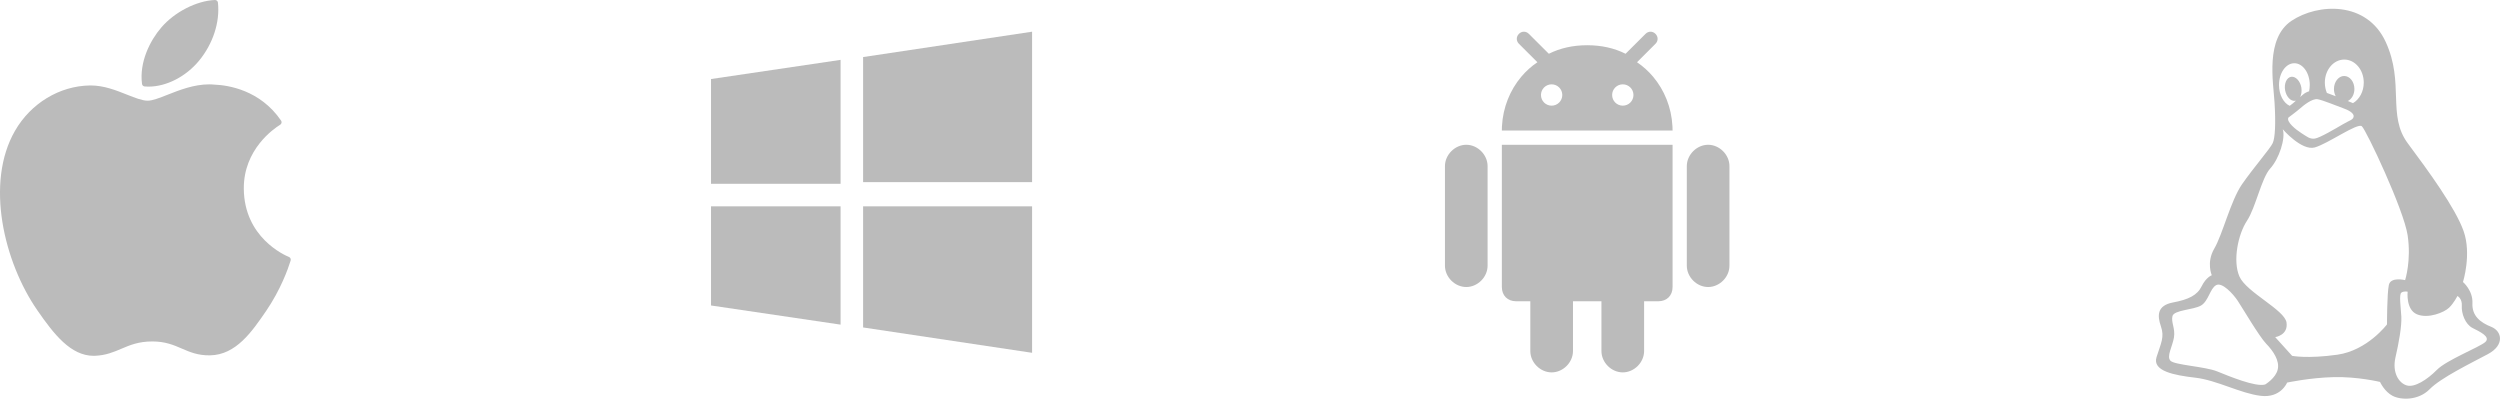
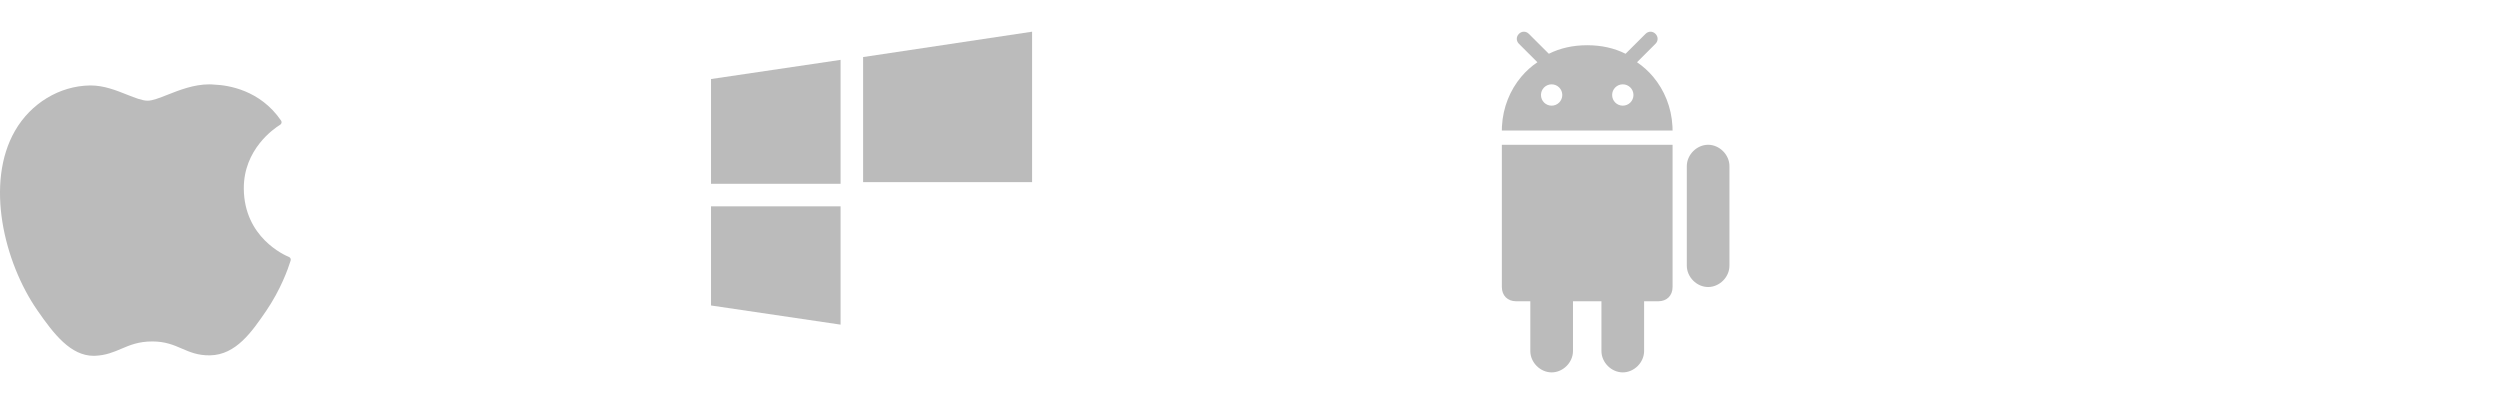
<svg xmlns="http://www.w3.org/2000/svg" width="109" height="18" viewBox="0 0 109 18" fill="none">
  <path d="M0.654 5.703C-0.657 7.979 0.176 11.433 1.627 13.527C2.351 14.574 3.084 15.514 4.088 15.514C4.107 15.514 4.126 15.513 4.145 15.512C4.617 15.494 4.957 15.348 5.287 15.208C5.657 15.05 6.04 14.887 6.64 14.887C7.211 14.887 7.575 15.045 7.928 15.198C8.275 15.348 8.633 15.503 9.161 15.493C10.292 15.472 10.986 14.458 11.599 13.564C12.238 12.629 12.559 11.723 12.667 11.376L12.671 11.362C12.692 11.3 12.663 11.233 12.604 11.206C12.602 11.205 12.596 11.203 12.595 11.202C12.395 11.121 10.649 10.346 10.63 8.234C10.613 6.518 11.941 5.609 12.207 5.444L12.219 5.437C12.248 5.418 12.268 5.389 12.275 5.355C12.282 5.321 12.275 5.286 12.255 5.258C11.339 3.917 9.935 3.715 9.369 3.691C9.287 3.683 9.203 3.678 9.118 3.678C8.454 3.678 7.817 3.929 7.306 4.131C6.953 4.27 6.649 4.39 6.439 4.39C6.202 4.39 5.896 4.268 5.541 4.128C5.066 3.939 4.529 3.726 3.959 3.726C3.946 3.726 3.932 3.726 3.919 3.726C2.595 3.746 1.344 4.503 0.654 5.703Z" fill="#BBBBBB" />
-   <path d="M9.371 9.77327e-05C8.569 0.033 7.607 0.526 7.032 1.2C6.544 1.766 6.067 2.709 6.192 3.66C6.2 3.72 6.249 3.766 6.308 3.77C6.363 3.775 6.418 3.777 6.473 3.777C7.257 3.777 8.103 3.343 8.68 2.645C9.288 1.907 9.595 0.961 9.502 0.113C9.495 0.047 9.437 -0.002 9.371 9.77327e-05Z" fill="#BBBBBB" />
  <path d="M37.631 2.488L44.999 1.382V7.94H37.631V2.488Z" fill="#BBBBBB" />
  <path d="M31 3.446L36.649 2.61V8.014H31V3.446Z" fill="#BBBBBB" />
-   <path d="M37.631 14.277L44.999 15.382V8.996H37.631V14.277Z" fill="#BBBBBB" />
  <path d="M31 13.319L36.649 14.154V8.996H31V13.319Z" fill="#BBBBBB" />
  <path d="M70.753 16.236C71.249 16.236 71.683 15.803 71.683 15.306V13.135H72.303C72.676 13.135 72.924 12.886 72.924 12.514V6.312H65.481V12.514C65.481 12.886 65.729 13.135 66.101 13.135H66.722V15.306C66.722 15.803 67.155 16.236 67.652 16.236C68.148 16.236 68.582 15.803 68.582 15.306V13.135H69.823V15.306C69.823 15.803 70.256 16.236 70.753 16.236Z" fill="#BBBBBB" />
  <path d="M74.475 12.514C74.971 12.514 75.404 12.081 75.404 11.584V7.242C75.404 6.748 74.971 6.312 74.475 6.312C73.978 6.312 73.545 6.748 73.545 7.242V11.584C73.545 12.081 73.978 12.514 74.475 12.514Z" fill="#BBBBBB" />
-   <path d="M63.93 12.514C64.426 12.514 64.859 12.081 64.859 11.584V7.242C64.859 6.748 64.426 6.312 63.93 6.312C63.433 6.312 63 6.748 63 7.242V11.584C63 12.081 63.433 12.514 63.93 12.514Z" fill="#BBBBBB" />
  <path d="M72.179 1.476C72.055 1.351 71.87 1.351 71.746 1.476L70.913 2.306L70.875 2.344C70.381 2.097 69.828 1.974 69.211 1.972C69.208 1.972 69.205 1.972 69.202 1.972H69.202C69.199 1.972 69.196 1.972 69.193 1.972C68.577 1.974 68.023 2.097 67.53 2.344L67.491 2.306L66.658 1.476C66.534 1.351 66.35 1.351 66.225 1.476C66.101 1.6 66.101 1.785 66.225 1.909L67.031 2.714C66.771 2.887 66.536 3.1 66.331 3.342C65.841 3.923 65.529 4.679 65.486 5.498C65.486 5.506 65.485 5.514 65.484 5.523C65.482 5.579 65.481 5.635 65.481 5.691H72.924C72.924 5.635 72.923 5.579 72.92 5.523C72.92 5.514 72.919 5.506 72.918 5.498C72.876 4.679 72.563 3.923 72.073 3.342C71.868 3.1 71.633 2.888 71.374 2.714L72.179 1.909C72.303 1.785 72.303 1.6 72.179 1.476ZM67.651 4.607C67.394 4.607 67.186 4.399 67.186 4.142C67.186 3.885 67.394 3.677 67.651 3.677C67.907 3.677 68.116 3.885 68.116 4.142C68.116 4.399 67.907 4.607 67.651 4.607ZM70.754 4.607C70.497 4.607 70.289 4.399 70.289 4.142C70.289 3.885 70.497 3.677 70.754 3.677C71.011 3.677 71.219 3.885 71.219 4.142C71.219 4.399 71.011 4.607 70.754 4.607Z" fill="#BBBBBB" />
-   <path d="M95.722 16.468C96.65 16.575 97.694 17.156 98.568 17.258C99.446 17.365 99.718 16.681 99.718 16.681C99.718 16.681 100.706 16.468 101.745 16.443C102.784 16.415 103.769 16.652 103.769 16.652C103.769 16.652 103.96 17.074 104.316 17.258C104.672 17.446 105.44 17.471 105.931 16.971C106.424 16.468 107.738 15.833 108.477 15.437C109.219 15.039 109.083 14.433 108.617 14.249C108.15 14.065 107.769 13.774 107.798 13.217C107.823 12.664 107.386 12.296 107.386 12.296C107.386 12.296 107.769 11.08 107.412 10.073C107.056 9.07 105.881 7.457 104.977 6.245C104.074 5.029 104.841 3.625 104.018 1.831C103.195 0.034 101.062 0.14 99.912 0.906C98.762 1.672 99.115 3.571 99.17 4.473C99.226 5.369 99.196 6.011 99.09 6.241C98.983 6.475 98.242 7.326 97.749 8.038C97.257 8.754 96.901 10.232 96.541 10.842C96.188 11.448 96.434 12.001 96.434 12.001C96.434 12.001 96.188 12.083 95.993 12.48C95.802 12.873 95.421 13.061 94.734 13.189C94.051 13.324 94.051 13.749 94.215 14.225C94.381 14.699 94.215 14.965 94.025 15.571C93.834 16.177 94.789 16.361 95.722 16.468ZM105.378 13.703C105.866 13.909 106.567 13.622 106.78 13.416C106.993 13.211 107.143 12.906 107.143 12.906C107.143 12.906 107.357 13.008 107.335 13.334C107.313 13.664 107.482 14.135 107.801 14.299C108.121 14.461 108.609 14.688 108.356 14.915C108.098 15.142 106.673 15.695 106.247 16.127C105.825 16.556 105.27 16.908 104.933 16.804C104.592 16.702 104.294 16.252 104.44 15.593C104.592 14.937 104.719 14.217 104.698 13.806C104.675 13.395 104.592 12.841 104.698 12.76C104.804 12.679 104.973 12.718 104.973 12.718C104.973 12.718 104.889 13.498 105.378 13.703ZM102.211 2.597C102.681 2.597 103.06 3.047 103.06 3.6C103.06 3.993 102.869 4.334 102.59 4.497C102.519 4.469 102.446 4.437 102.365 4.404C102.534 4.324 102.652 4.118 102.652 3.88C102.652 3.569 102.454 3.313 102.204 3.313C101.962 3.313 101.76 3.569 101.76 3.88C101.76 3.993 101.789 4.107 101.837 4.196C101.69 4.139 101.557 4.09 101.451 4.051C101.396 3.915 101.363 3.763 101.363 3.6C101.363 3.047 101.741 2.597 102.211 2.597ZM101.047 4.326C101.278 4.365 101.914 4.631 102.149 4.713C102.384 4.791 102.644 4.936 102.619 5.082C102.59 5.231 102.469 5.231 102.149 5.419C101.833 5.603 101.143 6.014 100.922 6.043C100.702 6.071 100.577 5.951 100.342 5.805C100.107 5.656 99.666 5.308 99.777 5.124C99.777 5.124 100.122 4.869 100.272 4.738C100.423 4.603 100.812 4.285 101.047 4.326ZM100.033 2.757C100.404 2.757 100.706 3.182 100.706 3.707C100.706 3.802 100.694 3.891 100.677 3.98C100.584 4.008 100.492 4.054 100.404 4.129C100.361 4.164 100.32 4.196 100.284 4.231C100.342 4.125 100.364 3.973 100.338 3.813C100.287 3.53 100.089 3.32 99.894 3.348C99.699 3.38 99.582 3.64 99.629 3.926C99.681 4.217 99.875 4.426 100.074 4.395C100.085 4.391 100.095 4.387 100.107 4.384C100.012 4.473 99.923 4.551 99.831 4.614C99.563 4.493 99.365 4.132 99.365 3.707C99.365 3.179 99.662 2.757 100.033 2.757ZM97.97 9.623C98.351 9.042 98.598 7.772 98.979 7.35C99.365 6.929 99.662 6.032 99.527 5.635C99.527 5.635 100.349 6.585 100.922 6.429C101.495 6.269 102.784 5.345 102.975 5.504C103.166 5.663 104.808 9.148 104.973 10.258C105.139 11.367 104.863 12.214 104.863 12.214C104.863 12.214 104.235 12.055 104.154 12.423C104.073 12.795 104.073 14.143 104.073 14.143C104.073 14.143 103.224 15.277 101.91 15.465C100.596 15.649 99.937 15.515 99.937 15.515L99.199 14.699C99.199 14.699 99.773 14.617 99.692 14.061C99.611 13.508 97.939 12.742 97.639 12.055C97.338 11.367 97.583 10.204 97.97 9.623ZM94.719 13.784C94.785 13.512 95.637 13.512 95.964 13.321C96.291 13.129 96.357 12.579 96.621 12.434C96.882 12.285 97.363 12.813 97.562 13.111C97.756 13.401 98.502 14.671 98.806 14.987C99.115 15.305 99.398 15.727 99.309 16.107C99.226 16.486 98.762 16.763 98.762 16.763C98.348 16.886 97.191 16.404 96.666 16.192C96.14 15.979 94.803 15.915 94.631 15.727C94.454 15.536 94.716 15.114 94.785 14.713C94.847 14.309 94.653 14.057 94.719 13.784Z" fill="#BBBBBB" />
</svg>